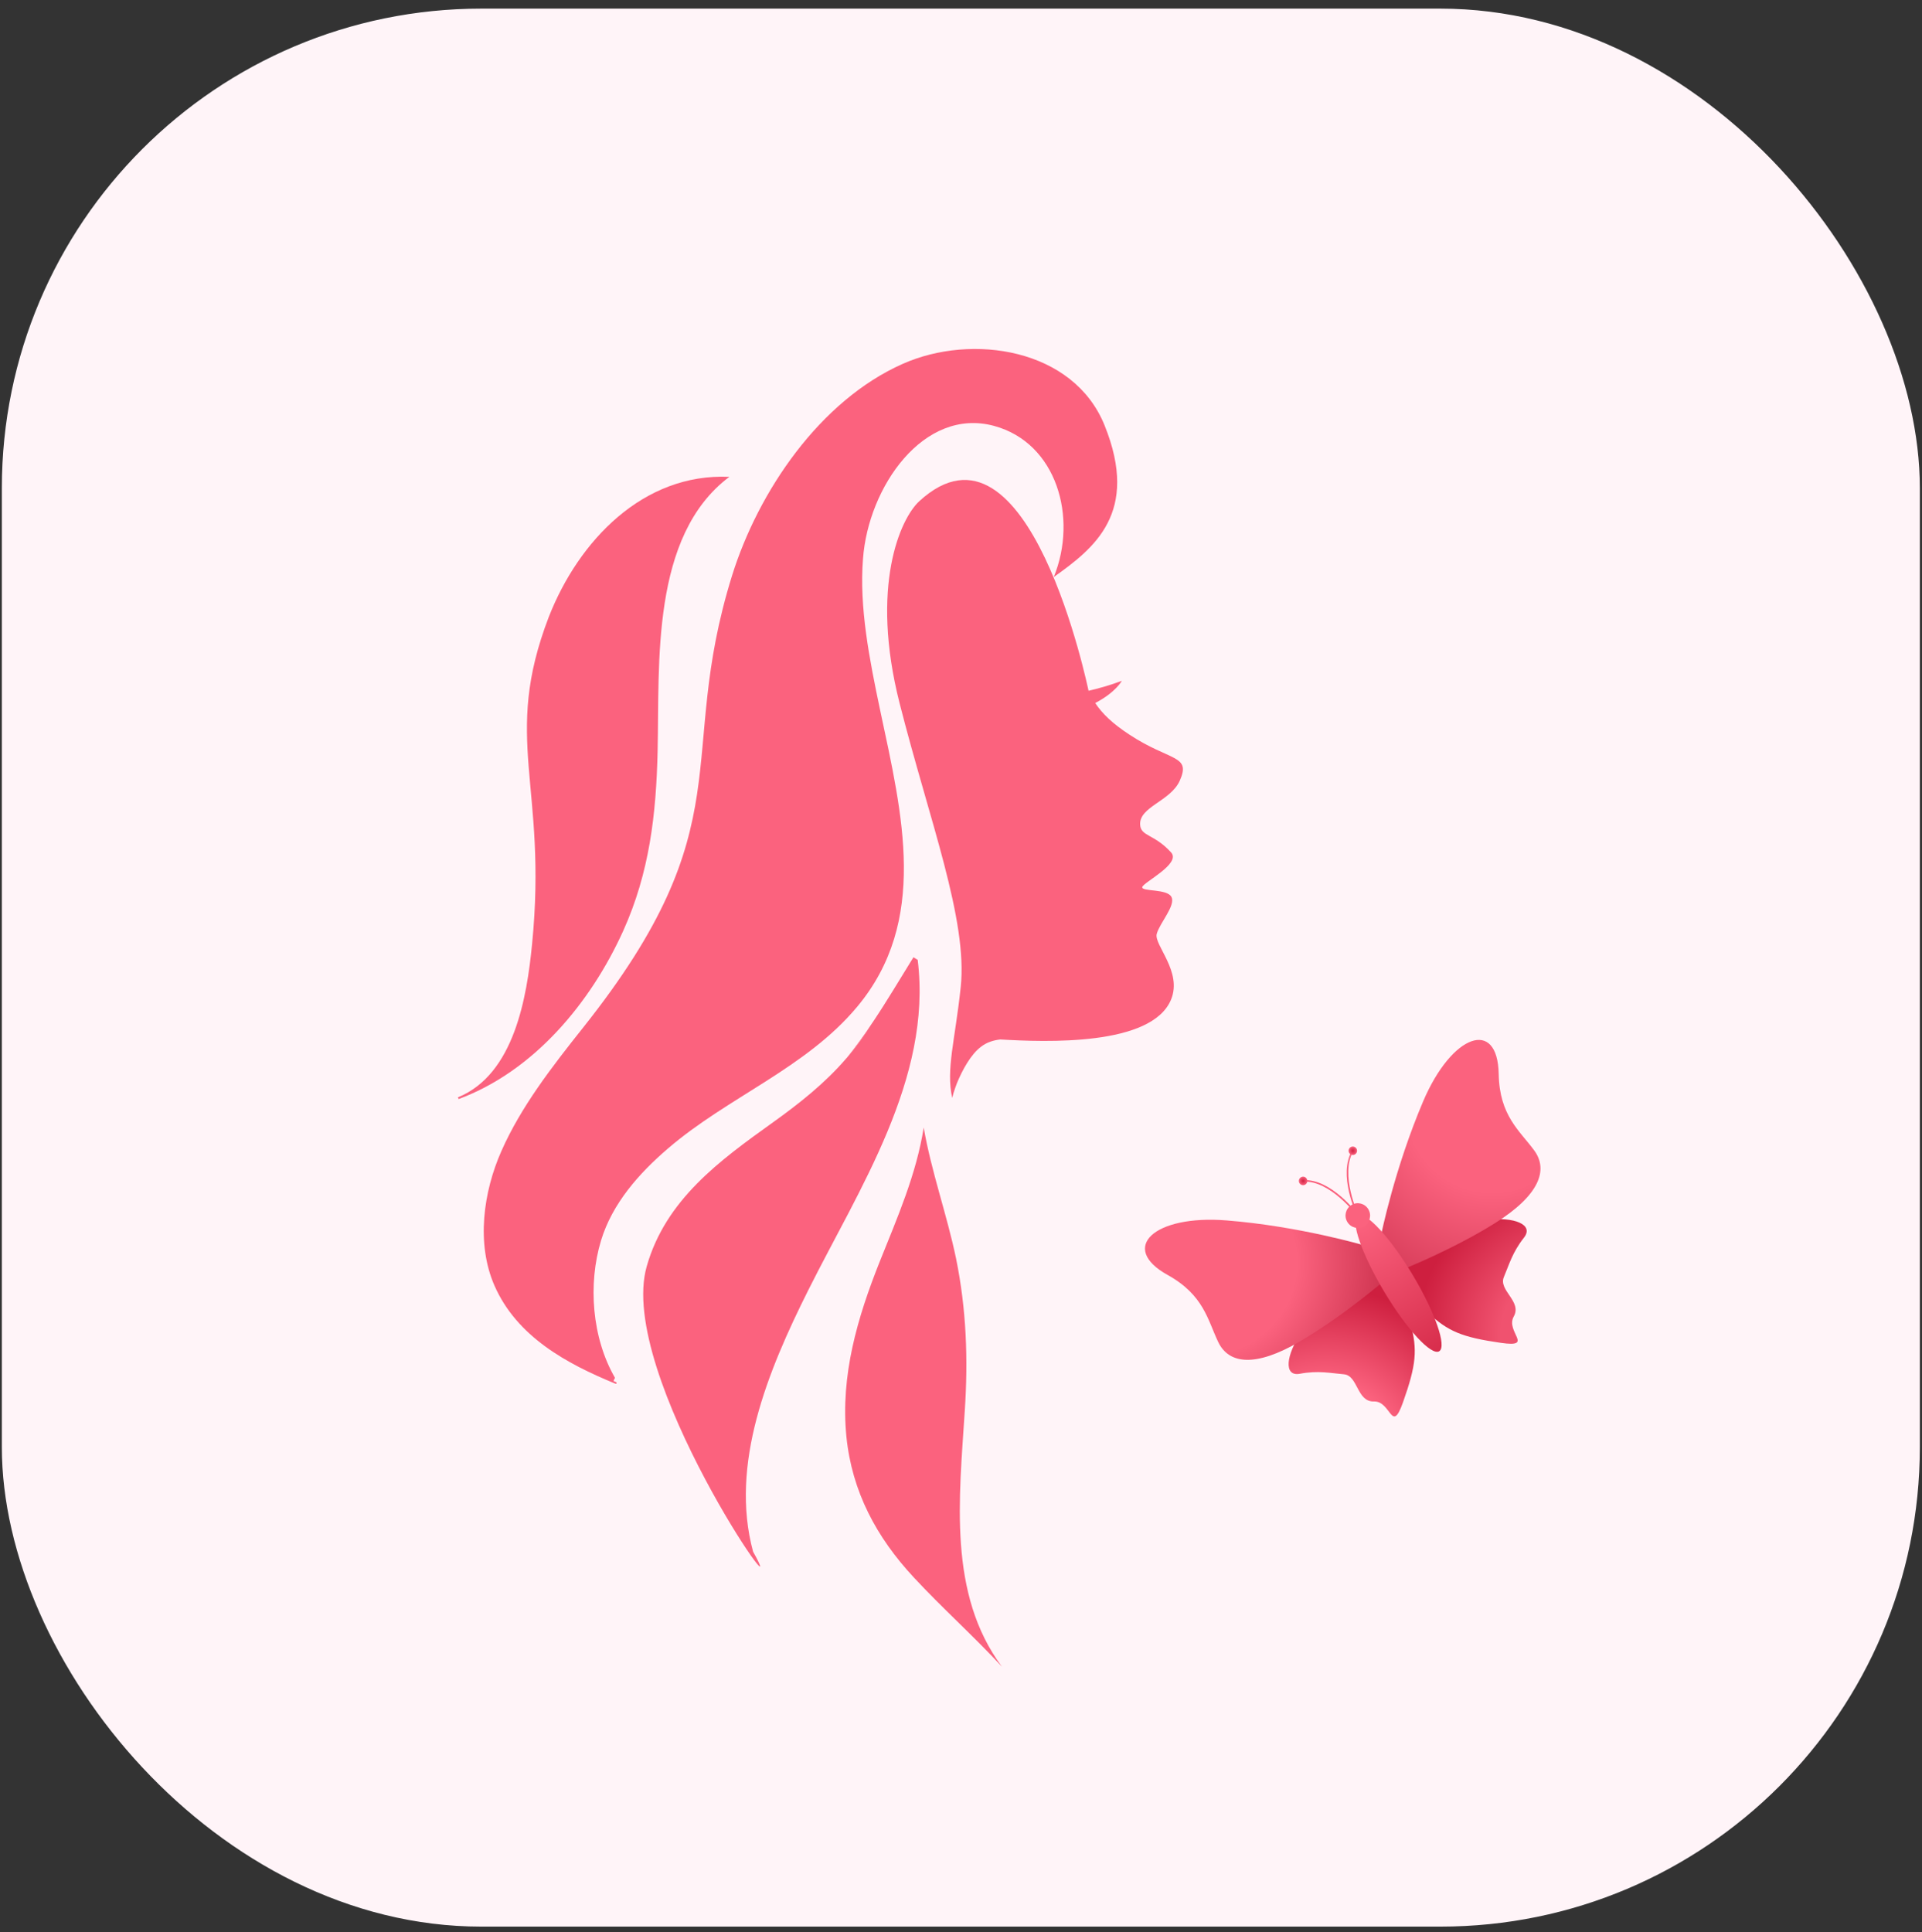
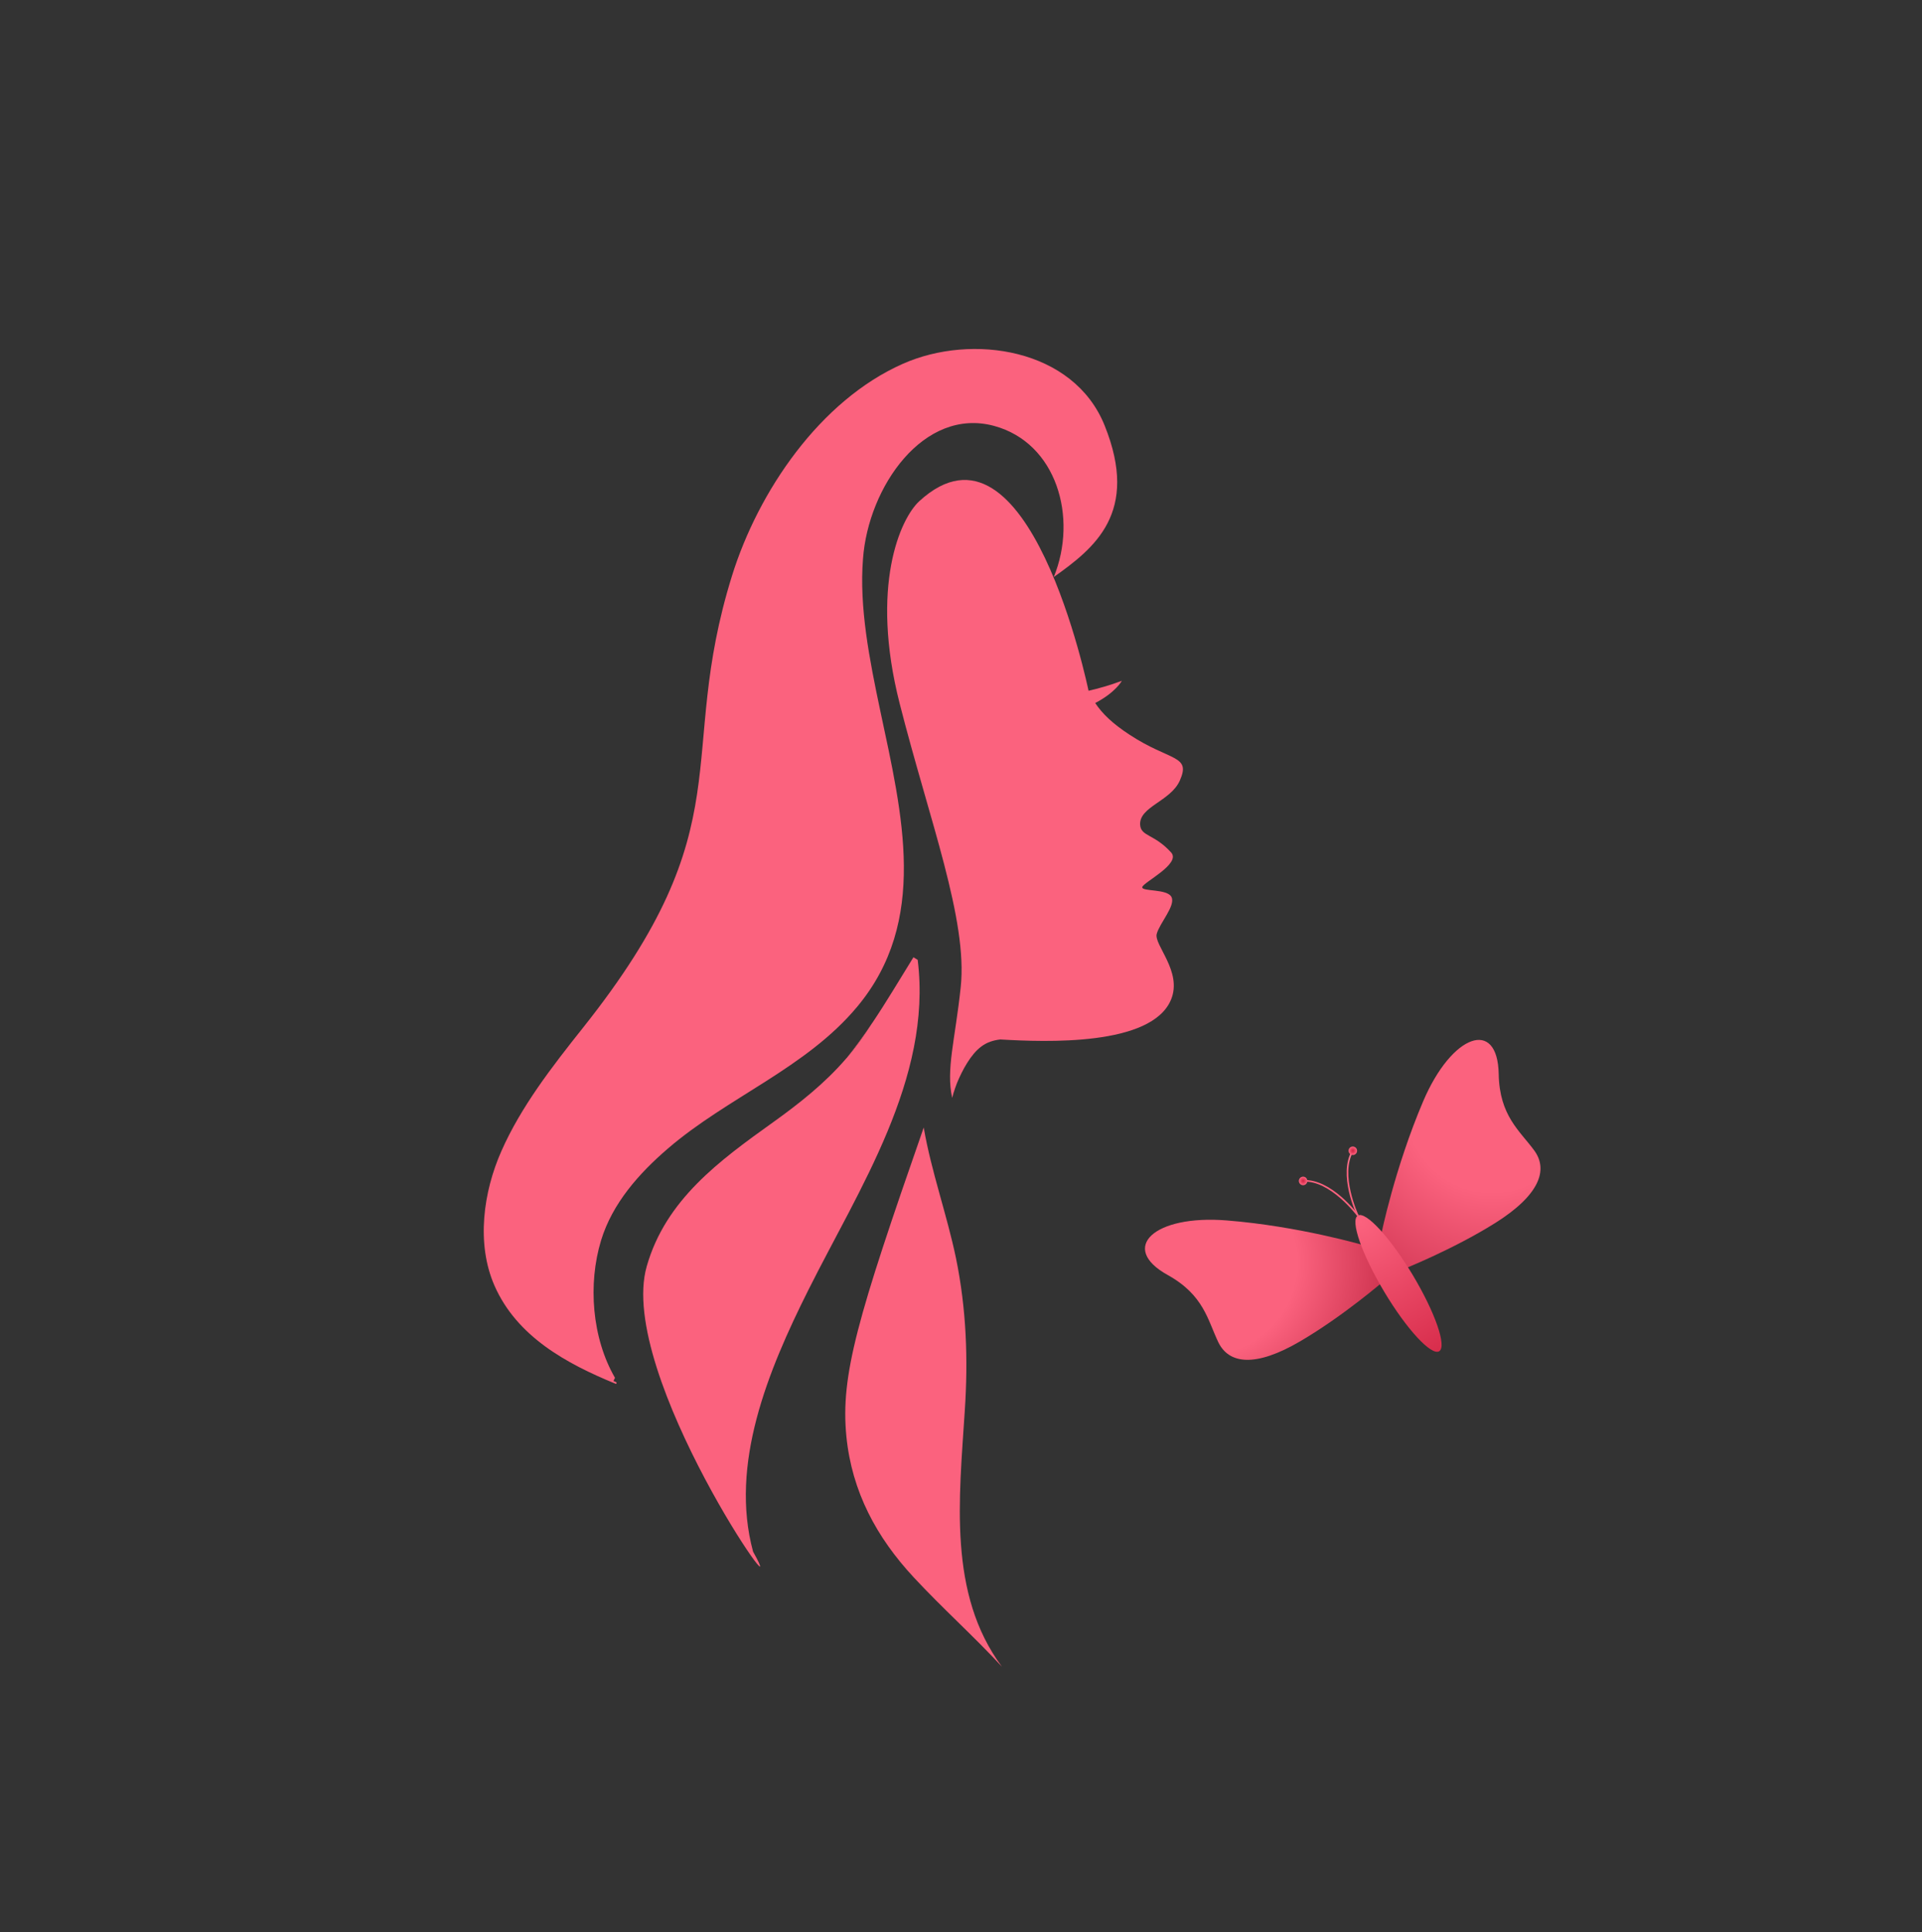
<svg xmlns="http://www.w3.org/2000/svg" width="186" height="187" viewBox="0 0 186 187" fill="none">
  <rect x="0" y="0" width="186" height="187" fill="#333333" stroke="none" />
-   <rect x="0.178" y="0.834" width="185.613" height="185.613" rx="46.403" fill="#FFF4F8" />
-   <path d="M89.392 109.116C88.682 113.626 86.84 117.833 85.141 122.077C82.979 127.501 81.324 133.097 81.909 139.02C82.442 144.345 84.822 148.778 88.437 152.659C91.19 155.627 94.211 158.317 96.961 161.291C91.724 154.26 92.825 145.011 93.367 136.512C93.698 131.522 93.522 126.698 92.52 121.779C91.637 117.537 90.125 113.377 89.392 109.116Z" fill="#FB627E" />
+   <path d="M89.392 109.116C82.979 127.501 81.324 133.097 81.909 139.02C82.442 144.345 84.822 148.778 88.437 152.659C91.19 155.627 94.211 158.317 96.961 161.291C91.724 154.26 92.825 145.011 93.367 136.512C93.698 131.522 93.522 126.698 92.52 121.779C91.637 117.537 90.125 113.377 89.392 109.116Z" fill="#FB627E" />
  <path d="M84.417 98.983C83.643 100.147 82.828 101.28 81.945 102.376C82.422 101.829 82.874 101.25 83.305 100.645C83.69 100.104 84.056 99.543 84.417 98.983Z" fill="#FB627E" />
  <path d="M72.88 150.163C70.589 141.713 74.308 132.67 78.217 124.862C83.107 115.076 90.225 104.375 88.812 92.917C88.816 92.898 88.816 92.898 88.814 92.893L88.397 92.638C87.075 94.77 85.814 96.908 84.441 98.955C84.428 98.966 84.425 98.973 84.417 98.982C84.058 99.547 83.685 100.106 83.305 100.644C82.874 101.25 82.422 101.828 81.945 102.376C81.929 102.394 81.921 102.403 81.903 102.416C81.887 102.435 81.868 102.46 81.852 102.478C79.809 104.84 77.374 106.773 74.82 108.602C69.623 112.324 64.421 116.096 62.585 122.554C59.623 132.951 77.171 157.812 72.88 150.163Z" fill="#FB627E" />
-   <path d="M44.413 106.19C44.388 106.2 44.365 106.215 44.335 106.227L44.377 106.362C51.676 103.655 57.154 97.052 60.305 90.097C62.86 84.44 63.503 78.798 63.641 72.667C63.834 64.203 62.954 51.87 70.583 46.146C62.237 45.765 55.996 52.346 53.118 59.677C48.546 71.573 53.015 75.955 51.492 91.355C50.989 96.514 49.765 103.963 44.321 106.192C44.293 106.209 44.312 106.242 44.332 106.234C44.36 106.217 44.388 106.2 44.413 106.19Z" fill="#FB627E" />
  <path d="M96.203 41.217C102.261 42.863 104.325 50.086 101.979 55.841C105.878 53.065 110.309 49.632 106.896 41.168C103.896 33.723 94.073 32.235 87.376 35.205C79.337 38.764 73.382 47.566 70.844 55.704C65.283 73.561 72.181 79.647 56.42 99.458C53.374 103.286 50.408 107.123 48.528 111.381C46.775 115.33 46.067 120.343 47.855 124.421C50.017 129.346 54.816 131.964 59.568 133.91C59.662 133.954 59.711 133.8 59.615 133.75C59.532 133.719 59.455 133.685 59.368 133.644L59.487 133.386C59.502 133.38 59.518 133.362 59.513 133.334C57.282 129.479 56.885 124.259 58.167 120.041C59.262 116.449 61.843 113.55 64.631 111.153C70.418 106.171 77.995 103.37 82.95 97.432C89.877 89.132 87.332 78.864 85.19 68.799C84.125 63.752 83.146 58.758 83.516 54.086C84.018 47.125 89.394 39.374 96.203 41.217ZM50.107 127.671C51.989 129.834 54.46 131.38 57.07 132.631C54.46 131.38 51.989 129.834 50.107 127.671Z" fill="#FB627E" />
  <path d="M105.988 68.035C107.981 66.998 108.565 65.886 108.565 65.886C107.401 66.322 106.329 66.622 105.343 66.847C105.327 66.806 99.58 38.761 88.963 48.502C87.125 50.191 84.177 56.736 87.062 68.074C89.946 79.411 93.663 89 92.973 95.52C92.429 100.678 91.535 103.471 92.147 106.246C92.187 106.096 92.224 105.94 92.27 105.793C92.371 105.46 92.488 105.138 92.607 104.822C93.125 103.561 93.948 102.038 94.938 101.297C95.505 100.859 96.142 100.669 96.801 100.593C101.158 100.847 111.471 101.266 113.331 96.724C114.442 94.02 111.65 91.437 111.943 90.372C112.236 89.306 113.771 87.663 113.375 86.82C112.98 85.977 110.441 86.307 110.543 85.845C110.639 85.385 114.323 83.591 113.336 82.498C111.703 80.693 110.407 80.959 110.336 79.817C110.233 78.067 113.274 77.548 114.171 75.551C115.293 73.036 113.248 73.695 109.289 71.087C107.681 70.033 106.681 69.08 105.988 68.035Z" fill="#FB627E" />
-   <path d="M145.252 129.955C141.464 129.409 140.134 128.841 138.205 127.049L135.747 122.945C139.653 116.663 149.478 117.237 147.48 119.772C146.352 121.208 146.038 122.405 145.537 123.582C144.987 124.878 147.32 125.935 146.491 127.406C145.662 128.876 148.538 130.431 145.252 129.955Z" fill="url(#paint0_radial_699_40383)" />
-   <path d="M135.775 135.704C137.063 132.076 137.182 130.634 136.506 128.084L134.048 123.98C126.696 124.527 122.622 133.533 125.79 132.945C127.58 132.609 128.784 132.889 130.045 132.994C131.437 133.106 131.284 135.676 132.962 135.627C134.633 135.578 134.661 138.849 135.775 135.704Z" fill="url(#paint1_radial_699_40383)" />
  <path d="M133.665 119.478C133.665 119.478 134.96 113.07 137.731 106.564C140.51 100.058 144.938 98.496 145.036 103.945C145.112 107.979 147.069 109.421 148.468 111.326C149.868 113.231 148.963 115.668 144.715 118.344C140.579 120.942 135.698 122.868 135.698 122.868L133.665 119.478Z" fill="url(#paint2_radial_699_40383)" />
  <path d="M131.966 120.507C131.966 120.507 125.727 118.665 118.709 118.105C111.69 117.538 108.25 120.752 112.999 123.385C116.508 125.332 116.871 127.748 117.894 129.877C118.918 132.014 121.487 132.343 125.818 129.807C130.031 127.342 134 123.897 134 123.897L131.966 120.507Z" fill="url(#paint3_radial_699_40383)" />
  <path d="M131.472 117.601L131.332 117.664C131.256 117.503 129.452 113.651 130.852 111.319L130.984 111.396C129.626 113.658 131.451 117.559 131.472 117.601Z" fill="url(#paint4_radial_699_40383)" />
  <path d="M131.341 117.678C131.313 117.643 128.736 114.197 126.118 114.358L126.111 114.204C128.813 114.043 131.361 117.44 131.466 117.587L131.341 117.678Z" fill="url(#paint5_radial_699_40383)" />
  <path d="M126.458 114.071C126.577 114.267 126.514 114.52 126.319 114.639C126.124 114.758 125.874 114.695 125.755 114.499C125.637 114.302 125.699 114.05 125.894 113.931C126.096 113.812 126.347 113.875 126.458 114.071Z" fill="url(#paint6_radial_699_40383)" />
  <path d="M131.27 111.151C131.388 111.347 131.326 111.599 131.131 111.718C130.936 111.837 130.685 111.774 130.567 111.578C130.448 111.382 130.511 111.13 130.706 111.011C130.901 110.899 131.152 110.962 131.27 111.151Z" fill="url(#paint7_radial_699_40383)" />
  <path d="M136.707 123.372C138.879 126.999 140.035 130.305 139.276 130.767C138.517 131.222 136.143 128.659 133.97 125.031C131.798 121.404 130.642 118.098 131.401 117.636C132.153 117.174 134.528 119.744 136.707 123.372Z" fill="url(#paint8_radial_699_40383)" />
-   <path d="M132.417 117.02C132.759 117.587 132.578 118.315 132.014 118.658C131.45 119.001 130.725 118.819 130.384 118.252C130.043 117.685 130.224 116.956 130.788 116.613C131.345 116.27 132.076 116.452 132.417 117.02Z" fill="url(#paint9_radial_699_40383)" />
  <defs>
    <radialGradient id="paint0_radial_699_40383" cx="0" cy="0" r="1" gradientUnits="userSpaceOnUse" gradientTransform="translate(151.538 129.079) rotate(-31.244) scale(14.341 14.379)">
      <stop offset="0.438" stop-color="#F0526F" />
      <stop offset="1" stop-color="#CE1F3F" />
    </radialGradient>
    <radialGradient id="paint1_radial_699_40383" cx="0" cy="0" r="1" gradientUnits="userSpaceOnUse" gradientTransform="translate(128.205 140.947) rotate(-31.244) scale(16.286 16.33)">
      <stop offset="0.438" stop-color="#FB627E" />
      <stop offset="1" stop-color="#CE1F3F" />
    </radialGradient>
    <radialGradient id="paint2_radial_699_40383" cx="0" cy="0" r="1" gradientUnits="userSpaceOnUse" gradientTransform="translate(144.393 107.098) rotate(-31.244) scale(18.838 18.889)">
      <stop offset="0.438" stop-color="#FB627E" />
      <stop offset="1" stop-color="#D63B58" />
    </radialGradient>
    <radialGradient id="paint3_radial_699_40383" cx="0" cy="0" r="1" gradientUnits="userSpaceOnUse" gradientTransform="translate(116.57 122.131) rotate(-31.244) scale(20.4 20.454)">
      <stop offset="0.438" stop-color="#FB627E" />
      <stop offset="1" stop-color="#C02541" />
    </radialGradient>
    <radialGradient id="paint4_radial_699_40383" cx="0" cy="0" r="1" gradientUnits="userSpaceOnUse" gradientTransform="translate(131.513 118.718) rotate(-79.012) scale(16.211 6.858)">
      <stop offset="0.438" stop-color="#FB627E" />
      <stop offset="1" stop-color="#E6E6E6" />
    </radialGradient>
    <radialGradient id="paint5_radial_699_40383" cx="0" cy="0" r="1" gradientUnits="userSpaceOnUse" gradientTransform="translate(131.66 118.256) rotate(-31.244) scale(16.823 16.869)">
      <stop offset="0.438" stop-color="#FB627E" />
      <stop offset="1" stop-color="#E6E6E6" />
    </radialGradient>
    <radialGradient id="paint6_radial_699_40383" cx="0" cy="0" r="1" gradientUnits="userSpaceOnUse" gradientTransform="translate(126.111 114.283) rotate(-31.244) scale(0.41 0.411)">
      <stop stop-color="#D12343" />
      <stop offset="1" stop-color="#FB627E" />
    </radialGradient>
    <radialGradient id="paint7_radial_699_40383" cx="0" cy="0" r="1" gradientUnits="userSpaceOnUse" gradientTransform="translate(130.923 111.365) rotate(-31.099) scale(0.409 0.409)">
      <stop stop-color="#D12343" />
      <stop offset="1" stop-color="#FB627E" />
    </radialGradient>
    <radialGradient id="paint8_radial_699_40383" cx="0" cy="0" r="1" gradientUnits="userSpaceOnUse" gradientTransform="translate(131.659 118.256) rotate(-31.244) scale(16.824 16.869)">
      <stop stop-color="#FB627E" />
      <stop offset="1" stop-color="#D22544" />
    </radialGradient>
    <radialGradient id="paint9_radial_699_40383" cx="0" cy="0" r="1" gradientUnits="userSpaceOnUse" gradientTransform="translate(131.658 118.256) rotate(-31.244) scale(16.824 16.869)">
      <stop offset="0.438" stop-color="#FB627E" />
      <stop offset="1" stop-color="#DE4461" />
    </radialGradient>
  </defs>
</svg>